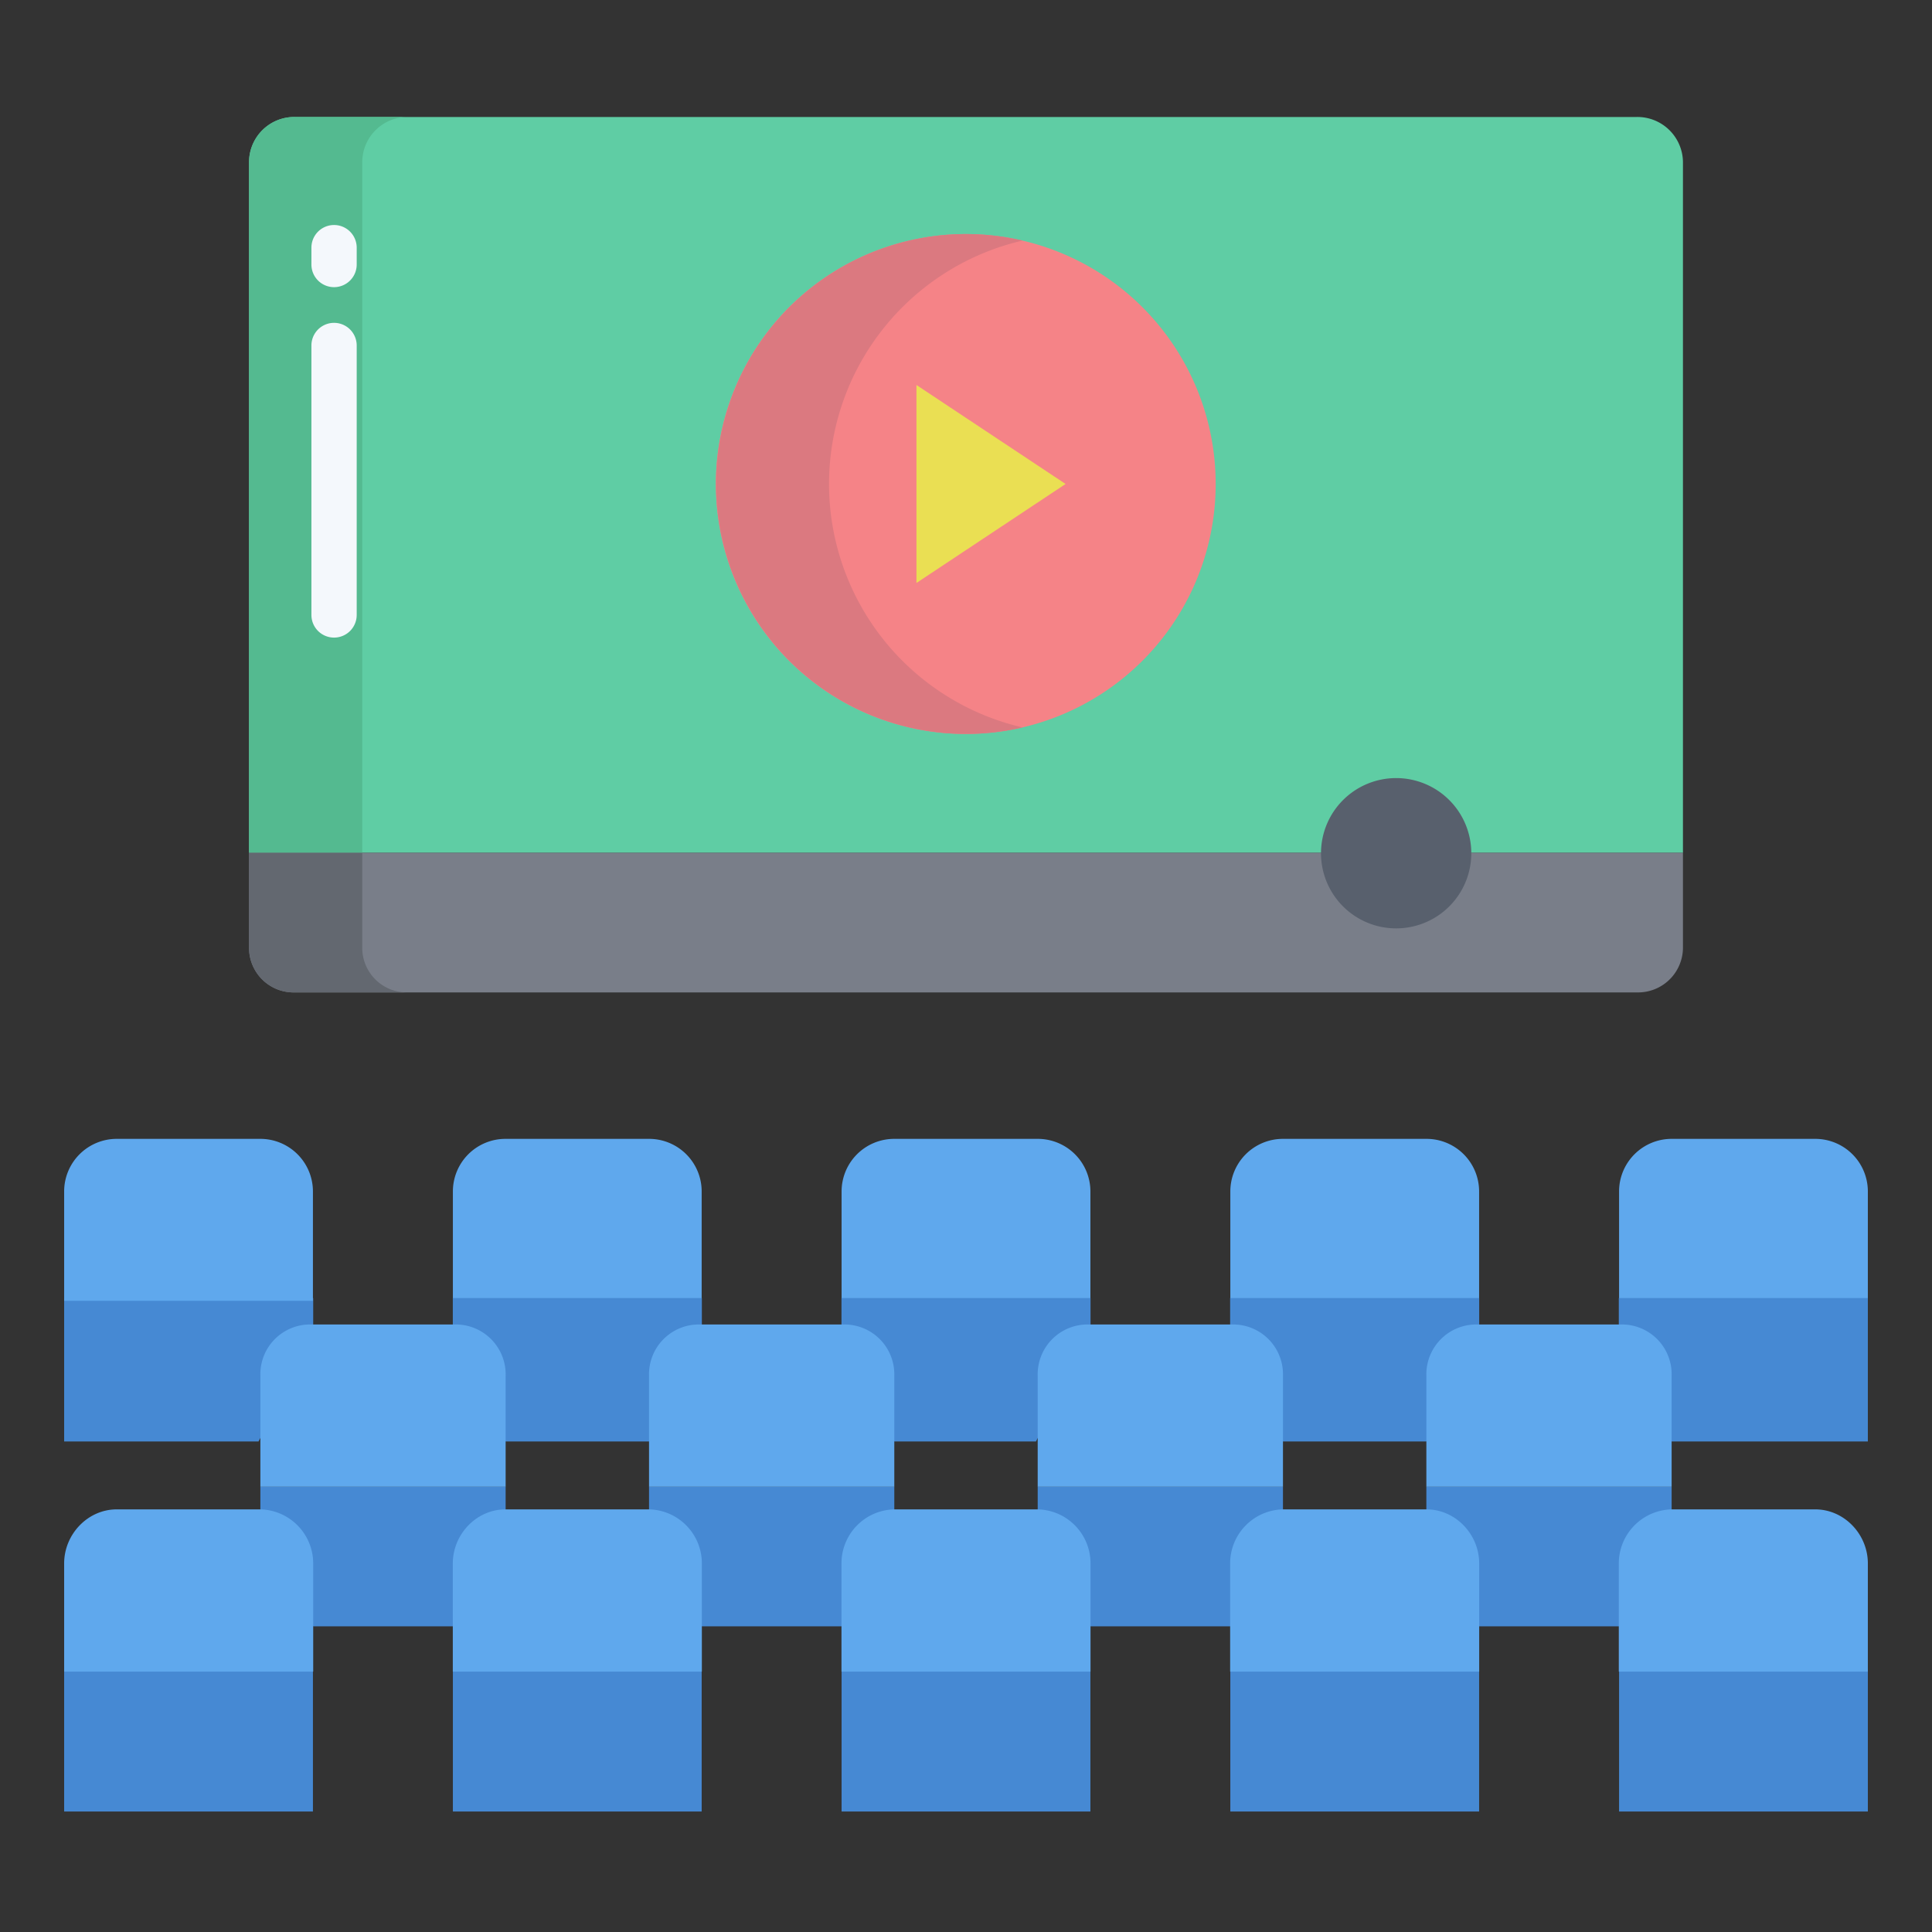
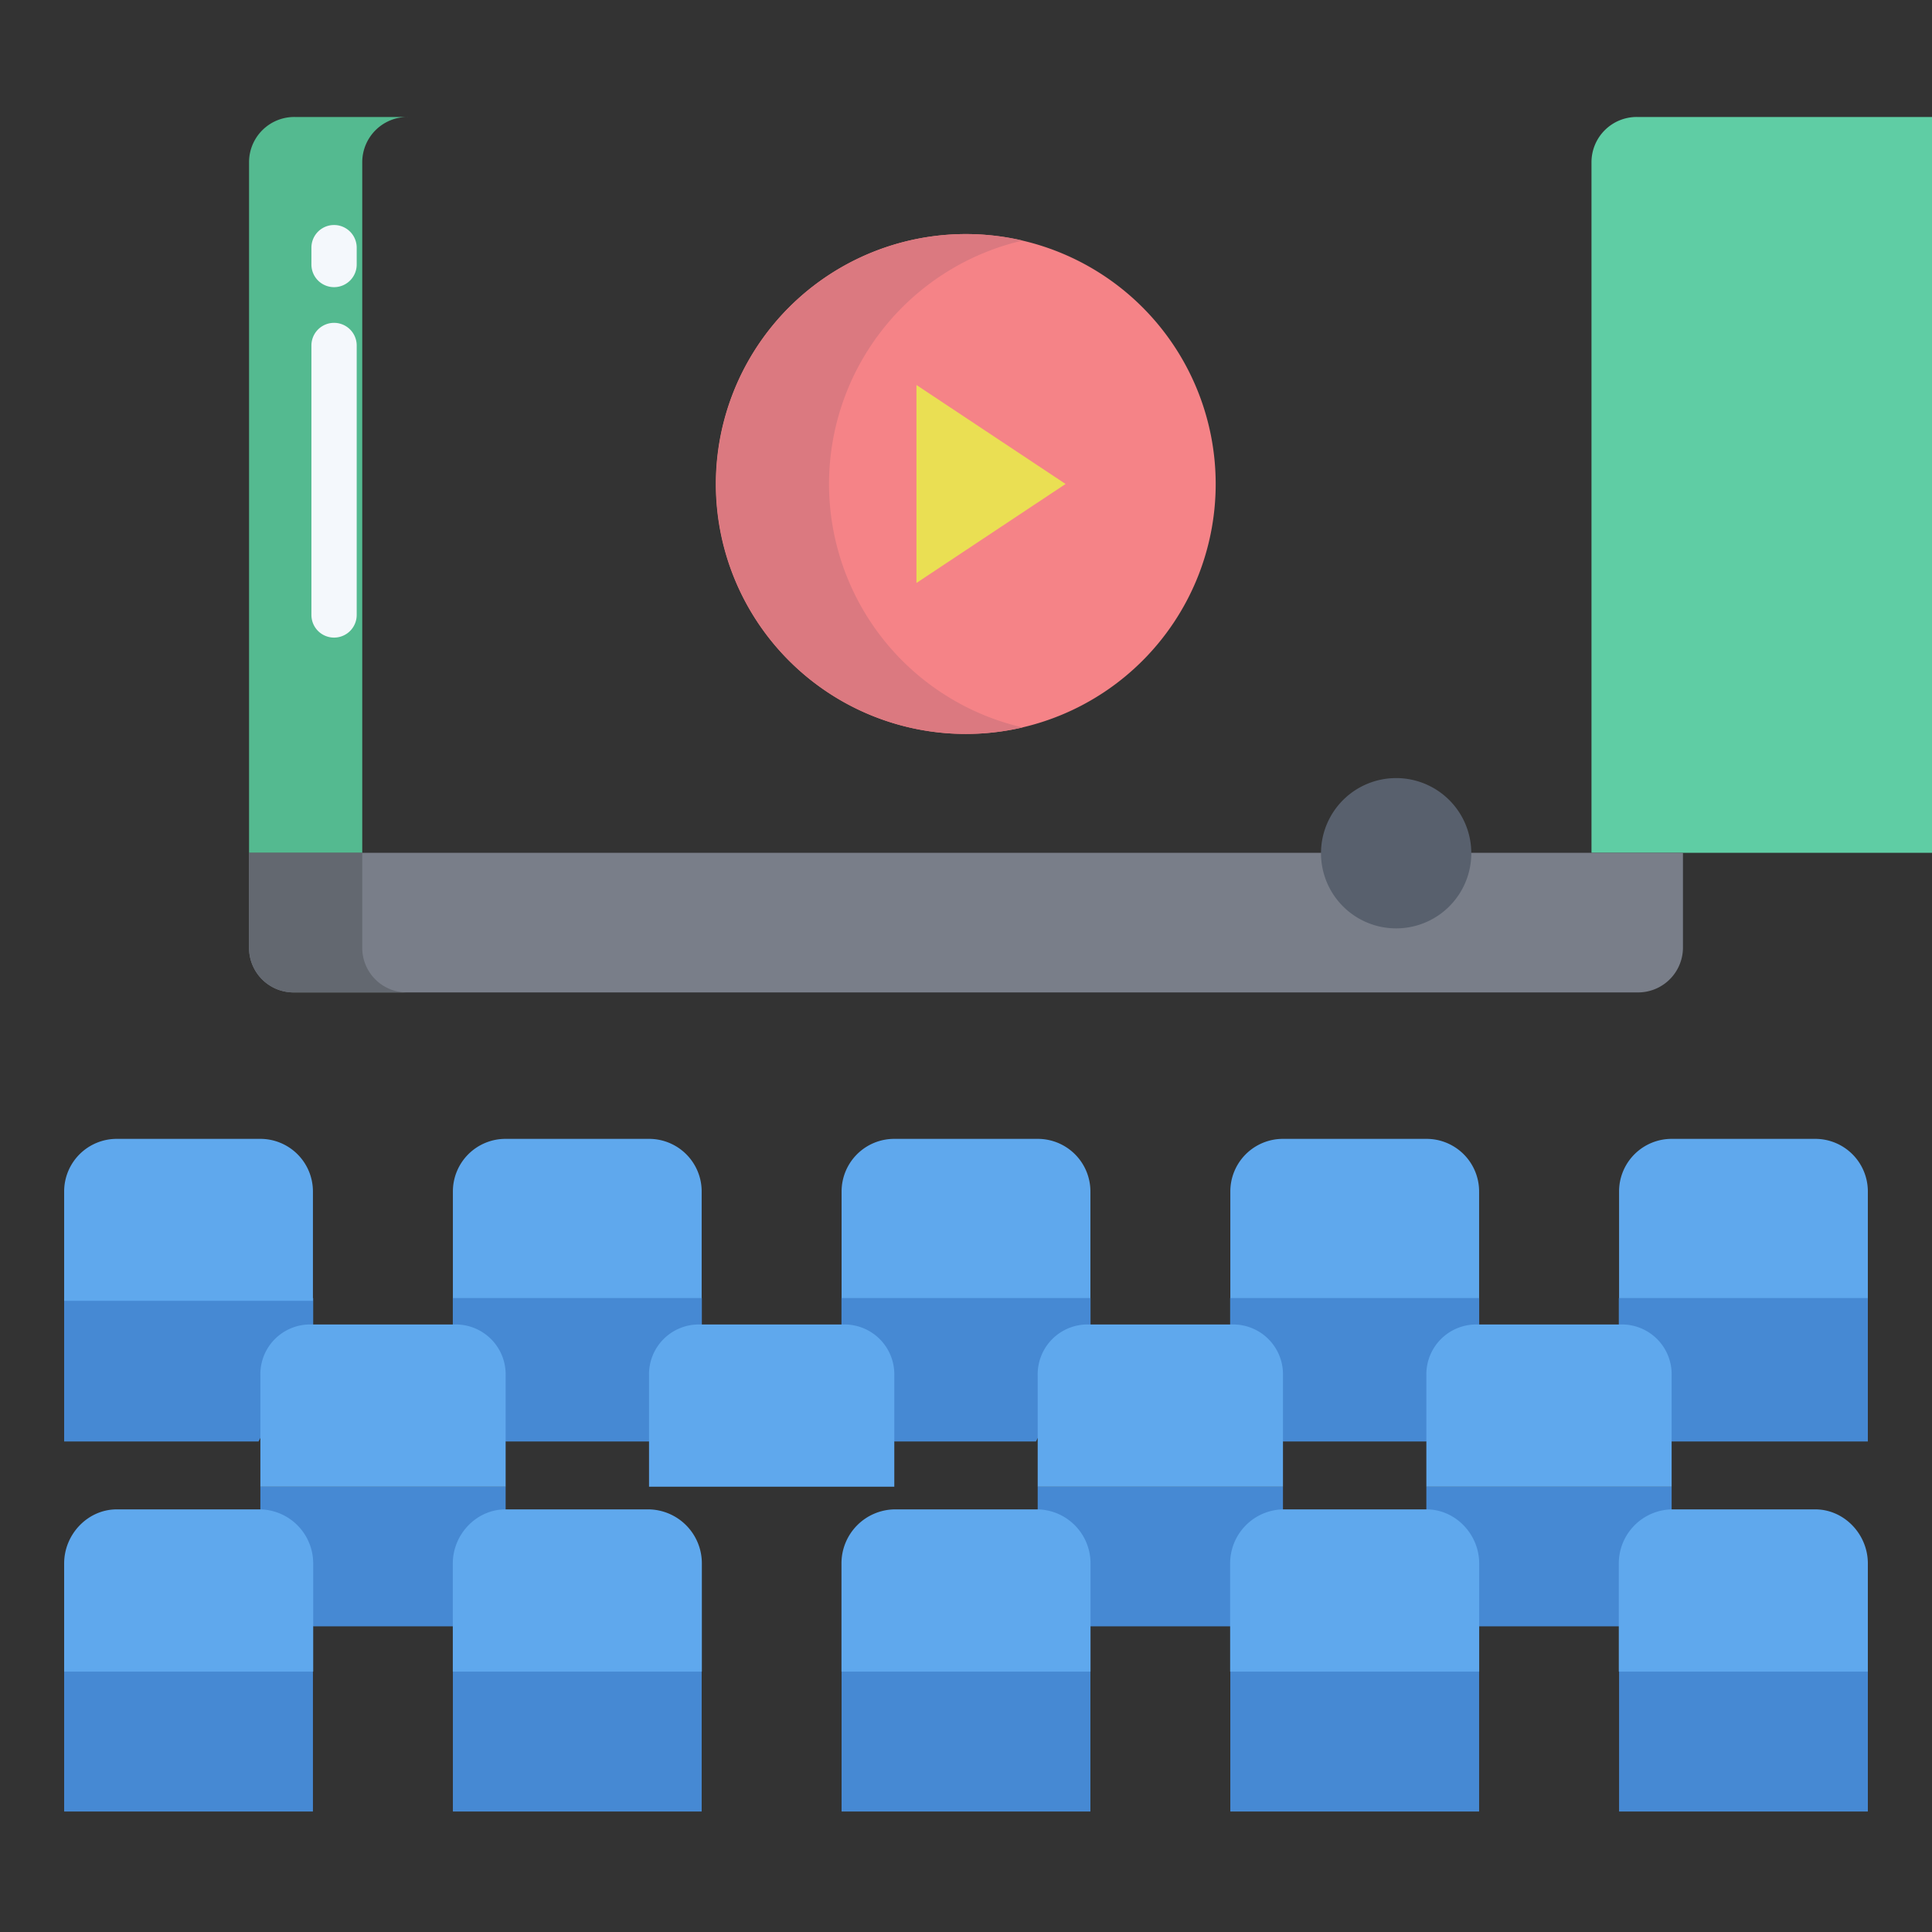
<svg xmlns="http://www.w3.org/2000/svg" id="Layer_1" height="512" viewBox="0 0 512 512" width="512" data-name="Layer 1">
  <rect x="0" y="0" width="512" height="512" fill="#333333" stroke="none" />
  <path d="m429.07 442.3h65.93v37.77h-65.93z" fill="#4689d3" />
  <path d="m495 315.75v28.98h-65.93v-28.98a13.939 13.939 0 0 1 13.94-13.94h38.05a13.939 13.939 0 0 1 13.94 13.94z" fill="#5fa8ed" />
-   <path d="m433.83 31h-355.76a11.993 11.993 0 0 0 -12.07 11.88v183.12h380v-183.12a12.08 12.08 0 0 0 -12.17-11.88z" fill="#5fcda4" />
+   <path d="m433.83 31a11.993 11.993 0 0 0 -12.07 11.88v183.12h380v-183.12a12.08 12.08 0 0 0 -12.17-11.88z" fill="#5fcda4" />
  <path d="m326.05 442.3h65.93v37.77h-65.93z" fill="#4689d3" />
  <path d="m391.98 315.75v28.98h-65.93v-28.98a13.939 13.939 0 0 1 13.94-13.94h38.05a13.939 13.939 0 0 1 13.94 13.94z" fill="#5fa8ed" />
  <path d="m223.03 442.3h65.94v37.77h-65.94z" fill="#4689d3" />
  <path d="m288.97 315.75v28.98h-65.94v-28.98a13.947 13.947 0 0 1 13.95-13.94h38.04a13.947 13.947 0 0 1 13.95 13.94z" fill="#5fa8ed" />
  <path d="m120.02 442.3h65.93v37.77h-65.93z" fill="#4689d3" />
  <path d="m185.95 315.75v28.98h-65.93v-28.98a13.939 13.939 0 0 1 13.94-13.94h38.05a13.939 13.939 0 0 1 13.94 13.94z" fill="#5fa8ed" />
  <path d="m429 344v11l14 27h52v-38z" fill="#4689d3" />
  <path d="m326 344v10l14 28h.99 36.06.95l14-28v-10z" fill="#4689d3" />
  <path d="m223 344v10.56.44l14 27h37.03.51l13.94-27h.52v-11z" fill="#4689d3" />
  <path d="m120 344v10.23.77l14 27h.95 36.06.99l14-27v-11z" fill="#4689d3" />
  <path d="m17 442.3h65.93v37.77h-65.93z" fill="#4689d3" />
  <path d="m17 344v38h50.99.52l14.49-27.41v-10.59z" fill="#4689d3" />
  <path d="m82.93 315.75v28.98h-65.93v-28.98a13.939 13.939 0 0 1 13.94-13.94h38.05a13.939 13.939 0 0 1 13.94 13.94z" fill="#5fa8ed" />
  <path d="m378 394v14l14 23h37.07l13.93-22.62v-.37-14.01z" fill="#4689d3" />
  <path d="m275 394v14l14 23h37.05l13.94-23h.01v-14z" fill="#4689d3" />
-   <path d="m172 394v14l14 23h.46 36.06.51l13.95-23h.02v-14z" fill="#4689d3" />
  <path d="m69 394v14l14 23h.45 36.57l13.94-23h.04v-14z" fill="#4689d3" />
  <path d="m256 62.03a66.235 66.235 0 1 1 -66.3 66.23 66.261 66.261 0 0 1 66.3-66.23z" fill="#f58387" />
  <path d="m282.39 128.26-39.52 26.23v-52.46z" fill="#eadf53" />
  <path d="m67 226h-1v25.34a11.809 11.809 0 0 0 12.07 11.66h355.76a11.9 11.9 0 0 0 12.17-11.66v-25.34z" fill="#797e89" />
  <path d="m370 206.2a19.915 19.915 0 1 1 -19.92 19.91 19.913 19.913 0 0 1 19.92-19.91z" fill="#58606d" />
  <g fill="#5fa8ed">
    <path d="m429.55 351h-38.05a13.224 13.224 0 0 0 -13.5 13.53v29.47h65v-29.47a13.183 13.183 0 0 0 -13.45-13.53z" />
    <path d="m326.53 351h-38.05a13.214 13.214 0 0 0 -13.48 13.53v29.47h65v-29.47a13.2 13.2 0 0 0 -13.47-13.53z" />
    <path d="m223.52 351h-38.05a13.2 13.2 0 0 0 -13.47 13.53v29.47h65v-29.47a13.214 13.214 0 0 0 -13.48-13.53z" />
    <path d="m120.5 351h-38.05a13.183 13.183 0 0 0 -13.45 13.53v29.47h65v-29.47a13.224 13.224 0 0 0 -13.5-13.53z" />
    <path d="m481.06 400h-38.05a14.328 14.328 0 0 0 -14.01 14.32v28.68h66v-28.68c0-7.7-6.24-14.32-13.94-14.32z" />
    <path d="m378.04 400h-38.05a14.31 14.31 0 0 0 -13.99 14.32v28.68h66v-28.68c0-7.7-6.26-14.32-13.96-14.32z" />
    <path d="m275.02 400h-38.04a14.3 14.3 0 0 0 -13.98 14.32v28.68h66v-28.68a14.3 14.3 0 0 0 -13.98-14.32z" />
    <path d="m172.01 400h-38.05c-7.7 0-13.96 6.62-13.96 14.32v28.68h66v-28.68a14.31 14.31 0 0 0 -13.99-14.32z" />
    <path d="m68.99 400h-38.05c-7.7 0-13.94 6.62-13.94 14.32v28.68h66v-28.68a14.328 14.328 0 0 0 -14.01-14.32z" />
  </g>
  <path d="m219.7 128.26a66.25 66.25 0 0 1 51.3-64.507 66.235 66.235 0 1 0 0 129.024 66.264 66.264 0 0 1 -51.3-64.517z" fill="#db7980" />
  <path d="m67.36 226h28.64v-183.12a11.993 11.993 0 0 1 12.07-11.88h-30a11.993 11.993 0 0 0 -12.07 11.88v183.12z" fill="#54ba90" />
  <path d="m96 251.34v-25.34h-30v25.34a11.809 11.809 0 0 0 12.07 11.66h30a11.809 11.809 0 0 1 -12.07-11.66z" fill="#636870" />
  <path d="m88.529 76.1a6 6 0 0 1 -6-6v-4.47a6 6 0 0 1 12 0v4.47a6 6 0 0 1 -6 6z" fill="#f4f8fc" />
  <path d="m88.529 168.97a6 6 0 0 1 -6-6v-71.412a6 6 0 1 1 12 0v71.412a6 6 0 0 1 -6 6z" fill="#f4f8fc" />
</svg>